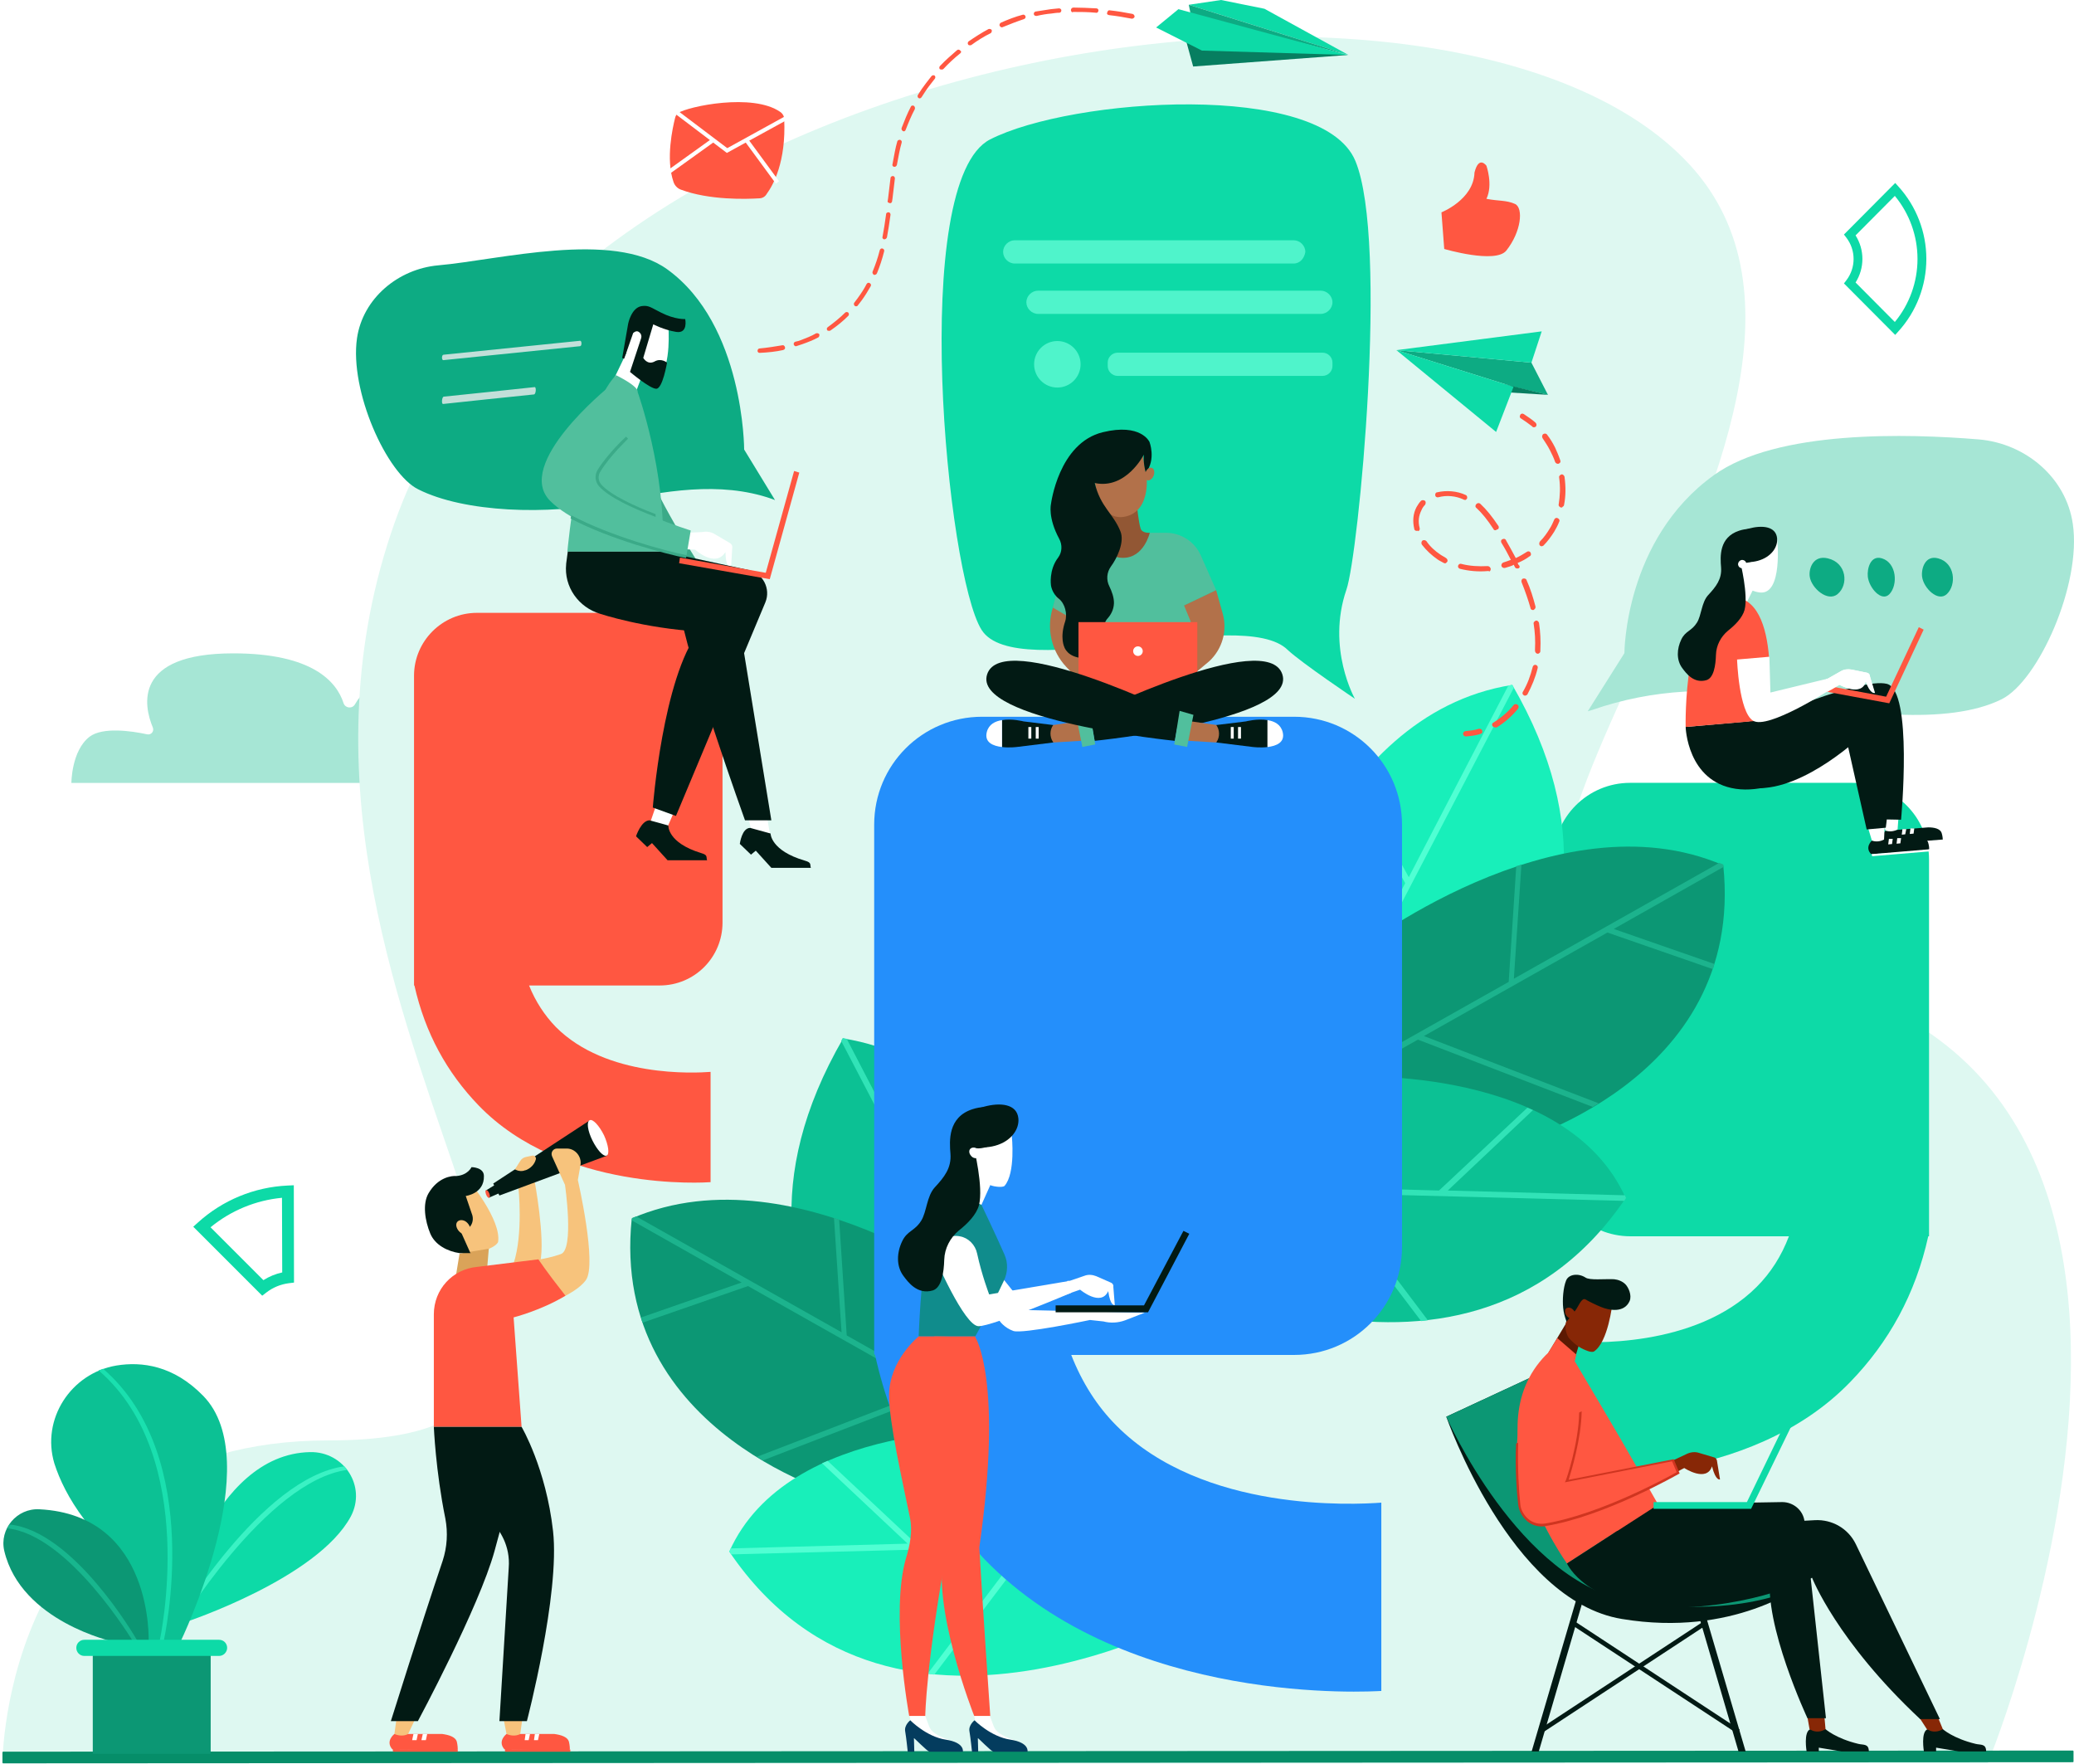
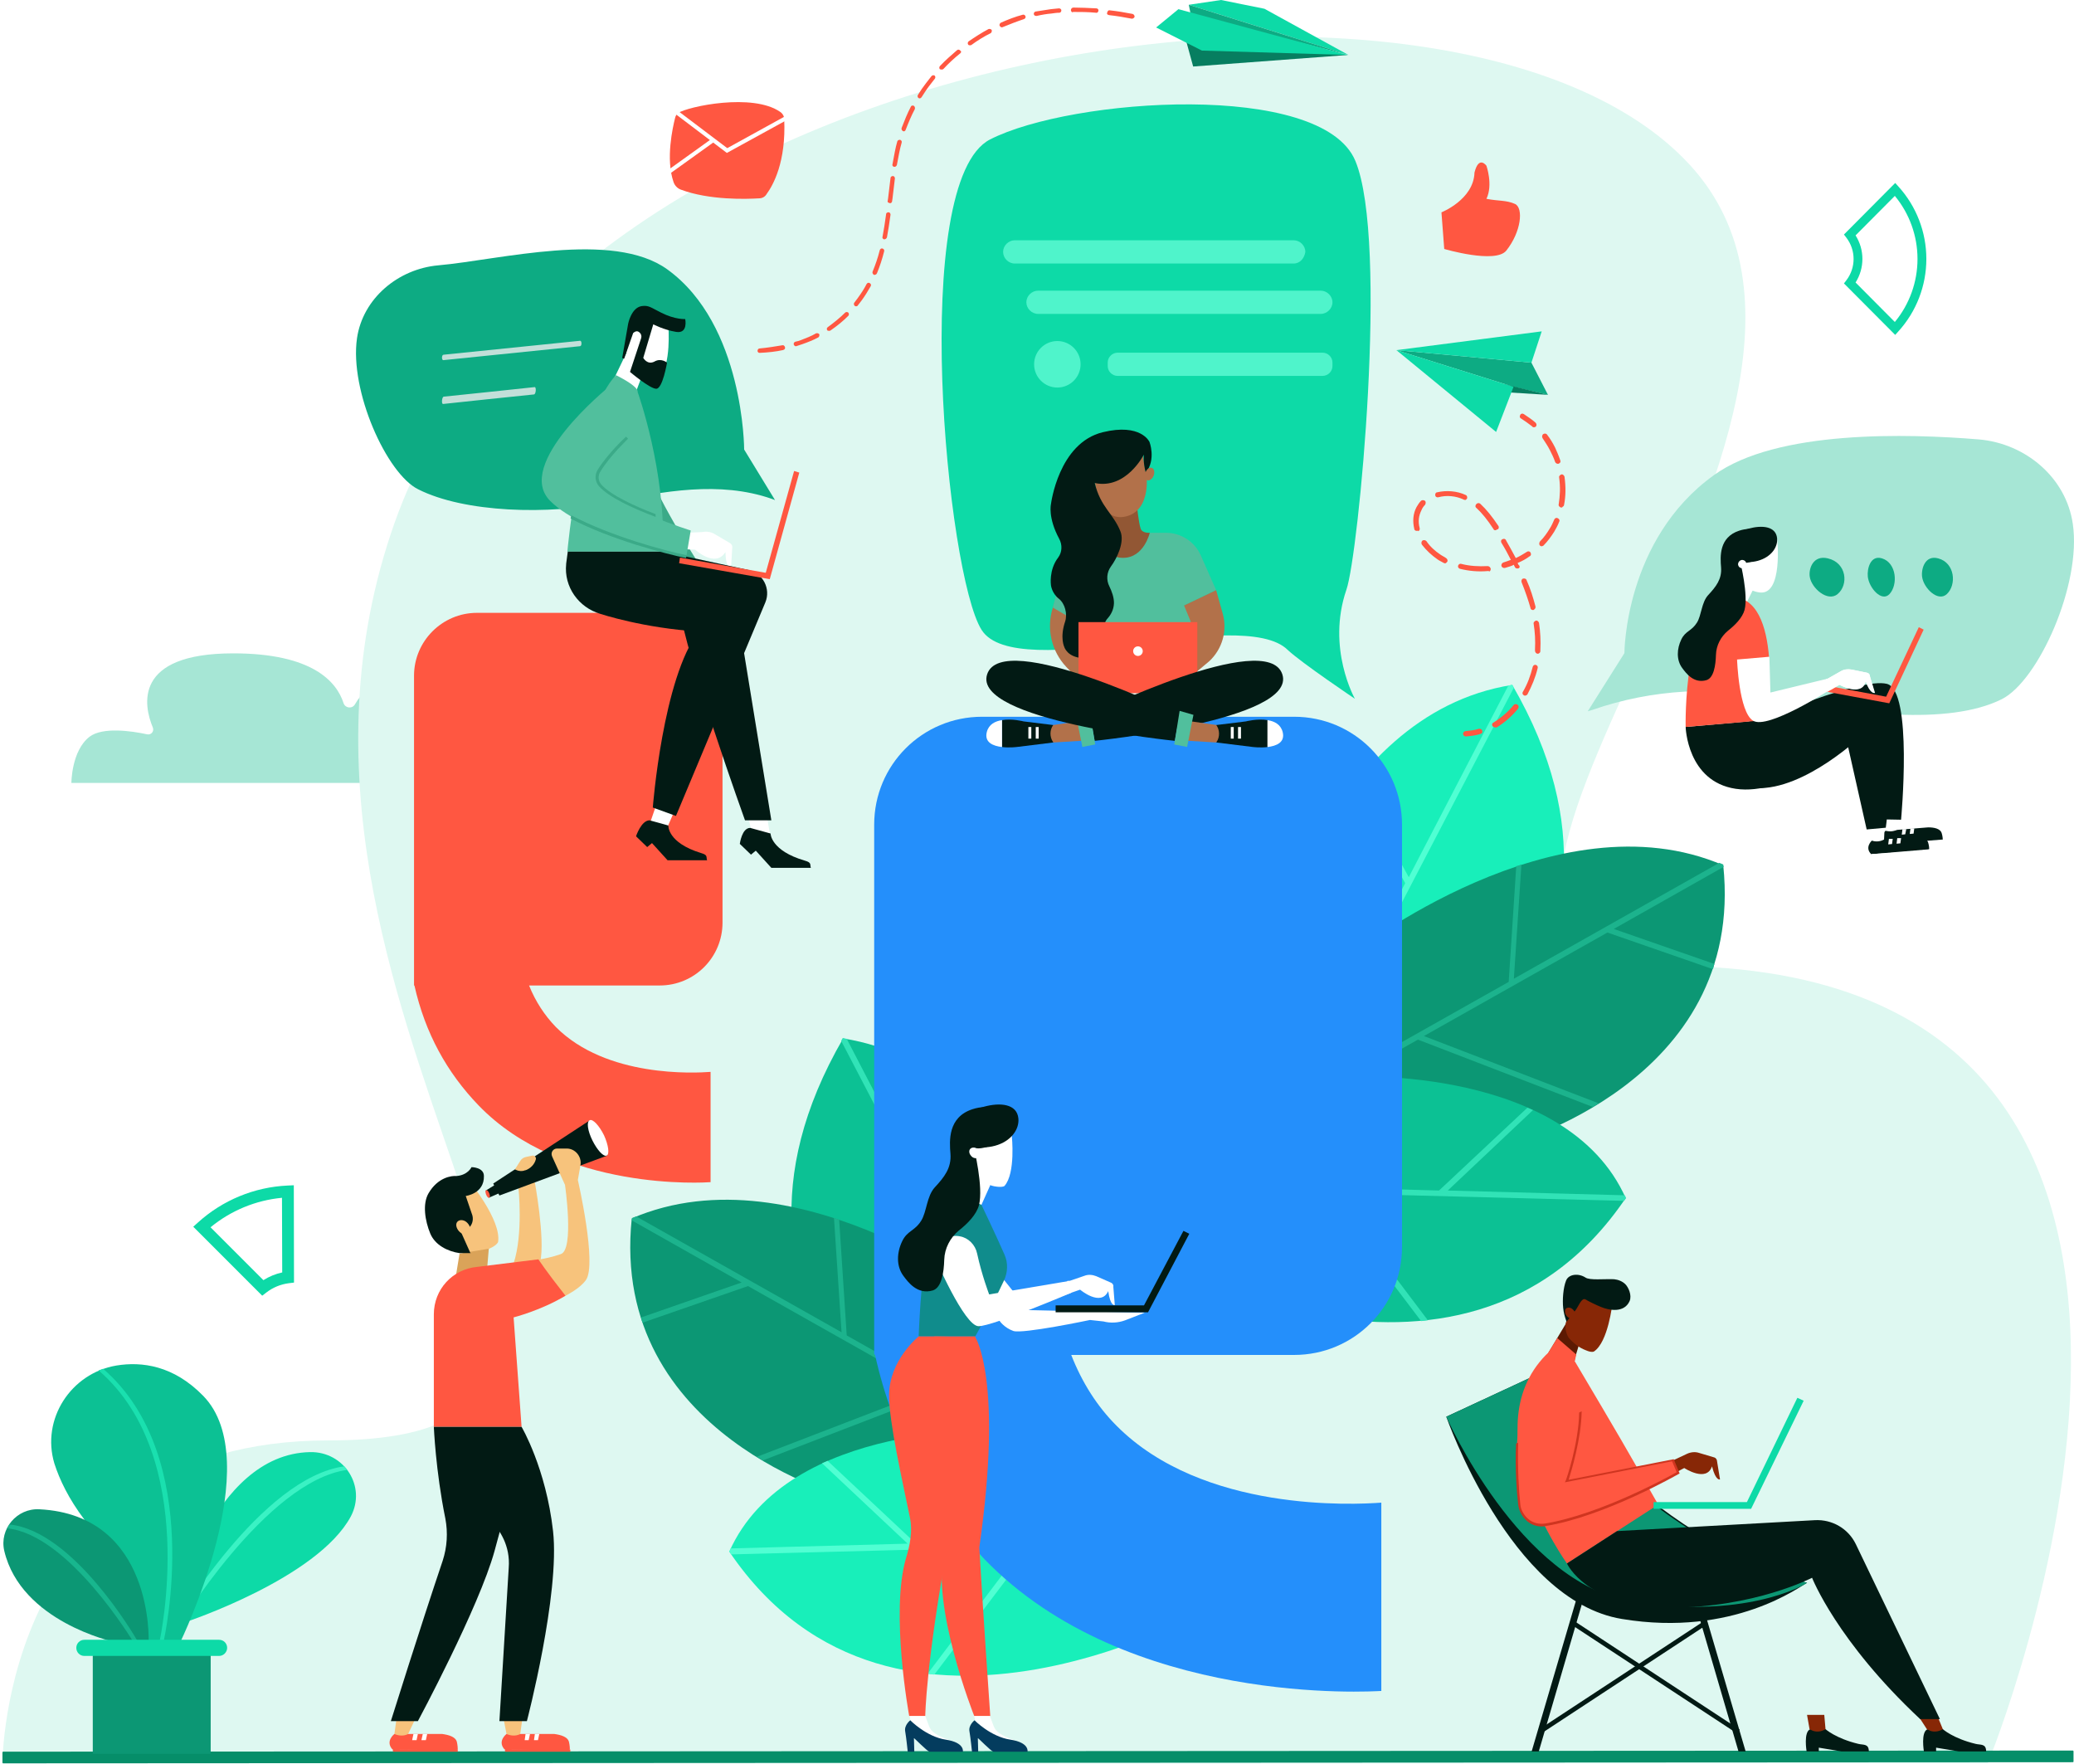
<svg xmlns="http://www.w3.org/2000/svg" width="581" height="494" viewBox="0 0 581 494" fill="none">
  <path d="M101.489 200.406C101.558 197.977 102.109 195.549 103.005 193.12C101.489 194.199 100.317 195.751 99.421 197.303C98.662 198.584 96.732 198.382 96.249 196.965C94.319 190.961 87.562 183 65.363 183C37.166 183 40.269 197.707 42.819 203.779C43.233 204.859 42.337 205.938 41.165 205.668C36.822 204.724 28.755 203.577 25.101 206.343C20 210.256 20 219.296 20 219.296H105.901C102.454 213.764 101.213 206.883 101.489 200.406Z" fill="#A6E6D5" />
  <path d="M556.85 493.896C556.85 493.896 648.72 270.56 467.645 270.56C371.973 270.56 538.449 117.124 473.422 46.228C408.395 -24.668 158.901 9.573 110.513 146.505C62.092 283.438 208.9 403.45 92.04 403.45C0.685 403.45 0.685 493.896 0.685 493.896H556.85Z" fill="#DEF8F1" />
  <path d="M580.7 493.579L0.848 493.895C0.767 493.895 0.685 493.79 0.685 493.685V490.841C0.685 490.735 0.767 490.63 0.848 490.63L580.7 490.314C580.781 490.314 580.863 490.419 580.863 490.525V493.369C580.863 493.474 580.808 493.579 580.7 493.579Z" fill="#068E69" />
  <path d="M488.52 140.998C488.452 138.602 487.908 136.205 487.024 133.809C488.52 134.874 489.677 136.405 490.561 137.936C491.309 139.201 493.214 139.001 493.69 137.603C495.595 131.678 502.261 123.823 524.165 123.823C551.987 123.823 548.926 138.335 546.409 144.326C546.001 145.391 546.885 146.457 548.042 146.19C552.327 145.258 560.286 144.127 563.891 146.856C568.925 150.717 568.925 159.637 568.925 159.637H484.167C487.568 154.178 488.792 147.388 488.52 140.998Z" fill="#A6E6D5" />
  <path d="M52.05 454.315C52.05 454.315 88.965 442.1 98.284 424.728C102.717 416.314 96.384 406.542 86.884 406.723C59.017 407.266 48.792 451.51 48.792 451.51L52.05 454.315Z" fill="#0DDAA7" />
  <path d="M49.245 456.757L48.25 456.214C49.245 454.495 73.132 413.871 96.475 410.704L97.289 411.699C74.489 414.776 49.517 456.305 49.245 456.757Z" fill="#3AF2C4" />
  <path d="M23.64 425.633C19.207 419.752 16.674 414.414 15.226 409.89C11.516 397.494 19.84 384.647 32.598 382.475C39.745 381.299 48.612 382.475 56.846 390.889C75.122 409.347 50.512 459.924 50.512 459.924H41.645C41.645 459.834 41.374 449.248 23.64 425.633Z" fill="#0CC194" />
  <path d="M31.783 459.834C31.783 459.834 5.907 454.224 1.202 434.41C-0.246 428.257 4.73 422.376 11.064 422.738C43.093 424.367 41.645 459.834 41.645 459.834H31.783Z" fill="#0C9774" />
  <path d="M45.807 459.924L44.721 459.653C44.812 459.11 55.94 408.261 27.621 383.832L28.887 383.38C57.66 408.261 45.897 459.381 45.807 459.924Z" fill="#1AE0AF" />
  <path d="M37.483 460.105C37.302 459.834 19.297 429.795 2.016 428.076L2.649 426.99C20.564 428.8 37.755 458.296 38.478 459.562L37.483 460.105Z" fill="#18B68E" />
  <path d="M59.017 459.833H25.992V491.229H59.017V459.833Z" fill="#0C9774" />
  <path d="M61.37 463.815H23.641C22.374 463.815 21.379 462.819 21.379 461.553C21.379 460.286 22.374 459.291 23.641 459.291H61.37C62.637 459.291 63.632 460.286 63.632 461.553C63.632 462.729 62.637 463.815 61.37 463.815Z" fill="#0DDAA7" />
-   <path d="M435.127 324.756V240.788C435.127 228.968 444.717 219.267 456.649 219.267H518.872C530.692 219.267 540.393 228.857 540.393 240.788V346.277H540.17C536.602 362.447 529.131 375.939 518.314 387.09C489.768 416.641 441.037 413.407 439.365 413.296V375.716C444.717 376.162 474.825 377.724 492.109 360.439C496.012 356.536 499.023 351.853 501.142 346.277H456.76C444.829 346.277 435.127 336.688 435.127 324.756Z" fill="#0DDAA7" />
  <path d="M444.785 199.224L446.038 198.848C462.945 192.962 480.979 192.085 498.512 195.717C518.55 199.85 545.726 203.357 560.755 195.842C571.024 190.708 583.172 163.656 580.668 146.749C578.789 133.725 567.393 124.207 554.368 123.08C534.58 121.451 497.761 120.324 480.102 133.099C455.055 151.133 455.055 182.943 455.055 182.943L444.785 199.224Z" fill="#A6E6D5" />
  <path d="M542.974 156.399C547.674 157.662 548.152 163.795 545.386 166.391C542.891 168.734 538.836 164.691 538.441 161.521C538.17 159.293 539.272 155.388 542.974 156.399Z" fill="#0DAB83" />
  <path d="M527.206 156.392C531.318 157.656 531.737 163.793 529.317 166.39C527.133 168.735 523.585 164.69 523.239 161.518C523.003 159.311 523.967 155.403 527.206 156.392Z" fill="#0DAB83" />
  <path d="M512.069 156.399C517.354 157.662 517.892 163.795 514.782 166.391C511.976 168.734 507.416 164.691 506.972 161.521C506.645 159.293 507.908 155.388 512.069 156.399Z" fill="#0DAB83" />
  <path d="M528.177 232.712L540.149 231.739C541.706 231.739 543.555 232.031 543.945 233.393C543.945 233.393 544.237 234.269 544.237 235.243C543.847 235.729 527.982 236.508 527.982 236.508L527.885 236.411C526.035 234.561 528.177 232.712 528.177 232.712Z" fill="#021A14" />
  <path d="M544.236 235.145L527.982 236.411L528.176 237.092L544.334 235.729L544.236 235.145Z" fill="white" />
  <path d="M532.945 232.225H534.016L533.724 233.685L532.751 233.783L532.945 232.225Z" fill="white" />
  <path d="M535.185 232.031H536.256L536.061 233.491L534.99 233.588L535.185 232.031Z" fill="white" />
  <path d="M527.009 228.721L528.177 232.614C529.15 233.004 530.415 232.906 531.389 232.42L531.583 232.322L531.875 228.332L527.009 228.721Z" fill="white" />
  <path d="M524.38 235.437L536.352 234.366C537.91 234.366 539.759 234.658 540.148 236.021C540.148 236.021 540.44 236.897 540.44 237.87C540.051 238.357 524.186 239.233 524.186 239.233L524.088 239.136C522.336 237.286 524.38 235.437 524.38 235.437Z" fill="#021A14" />
  <path d="M540.538 237.87L524.283 239.233L524.478 239.817L540.635 238.454L540.538 237.87Z" fill="white" />
  <path d="M529.15 234.95H530.22L530.026 236.41L528.955 236.508L529.15 234.95Z" fill="white" />
  <path d="M531.486 234.755H532.556L532.362 236.215L531.291 236.313L531.486 234.755Z" fill="white" />
  <path d="M523.212 231.544L524.38 235.437C525.353 235.826 526.619 235.729 527.592 235.242L527.787 235.145L527.981 231.154L523.212 231.544Z" fill="white" />
  <path d="M476.2 204.972C476.2 204.972 478.147 220.156 491.871 220.74C505.692 221.421 521.946 205.653 521.946 205.653L527.3 229.499L532.556 229.597C532.556 229.597 535.962 193.292 528.565 191.54C521.168 189.69 493.623 201.662 493.623 201.662L476.2 204.972Z" fill="#021A14" />
  <path d="M487.005 162.438L484.377 167.791L488.951 169.445L491.093 165.163L487.005 162.438Z" fill="white" />
  <path d="M488.27 152.801L486.42 160.101C487.102 160.296 487.296 161.172 487.004 161.853C487.004 162.048 487.004 162.243 487.004 162.437C487.978 163.703 489.924 165.552 492.942 165.941C499.543 166.793 497.856 150.925 497.856 150.925L488.27 152.801Z" fill="white" />
  <path d="M472.209 203.609C472.209 203.609 472.599 218.89 486.225 220.934C499.852 222.978 517.664 208.962 517.664 208.962L522.92 232.322L528.273 231.836C528.273 231.836 532.945 198.061 525.742 195.53C518.54 192.902 489.924 202.052 489.924 202.052L472.209 203.609Z" fill="#021A14" />
  <path d="M472.21 203.61L494.986 201.663C494.986 201.663 493.818 196.602 493.818 191.443C493.818 187.55 495.57 184.143 495.57 184.143C494.888 175.48 492.26 166.818 484.571 167.207C471.431 169.543 472.21 203.61 472.21 203.61Z" fill="#FF5741" />
  <path d="M537.519 175.675L528.37 195.141L508.514 191.443L508.222 193.097L529.246 196.99L538.882 176.356L537.519 175.675Z" fill="#FF5741" />
  <path d="M486.615 184.726L495.666 183.948L495.958 193.973L512.018 190.08L515.62 188.036C516.593 187.452 517.664 187.354 518.734 187.549L523.017 188.425C523.504 188.522 523.796 188.912 523.796 189.301L525.061 193.973C525.061 193.973 523.99 194.654 522.53 190.664C521.46 195.238 515.133 191.734 515.133 191.734L512.797 193.097C512.797 193.097 495.18 204.485 491.092 201.857C487.101 199.424 486.615 184.726 486.615 184.726Z" fill="white" />
  <path d="M523.797 189.301C523.797 188.815 523.407 188.523 523.018 188.425L518.735 187.549C517.665 187.355 516.594 187.452 515.621 188.036L512.019 190.08L511.533 190.177L511.825 193.876C512.506 193.389 512.993 193.195 512.993 193.195L515.329 191.832C515.329 191.832 521.655 195.336 522.726 190.761C524.186 194.752 525.257 194.071 525.257 194.071L523.797 189.301Z" fill="white" />
  <path d="M487.532 157.501C487.532 157.501 489.557 158.767 495.8 154.717C496.728 154.97 495.209 146.028 487.195 148.643C481.542 150.499 481.88 155.898 482.133 158.936C482.386 162.226 480.699 164.335 478.505 166.697C476.649 168.722 476.649 172.349 475.384 174.374C473.865 176.82 472.178 176.652 470.997 179.098C469.732 181.713 469.563 184.835 471.25 187.113C472.262 188.462 474.456 191.584 478.084 190.487C480.108 189.812 480.614 186.353 480.699 183.401C480.783 180.785 482.049 178.339 484.073 176.652C486.014 175.133 488.123 173.024 488.713 170.831C489.81 166.613 487.532 157.501 487.532 157.501Z" fill="#021A14" />
  <path d="M484.496 154.38C485.171 156.911 488.714 158.092 492.426 157.08C496.138 156.067 498.078 153.283 497.825 150.753C497.488 147.378 493.607 147.041 489.895 148.053C486.183 149.065 483.821 151.934 484.496 154.38Z" fill="#021A14" />
  <path d="M486.889 158.096C486.986 158.777 487.473 159.167 488.154 159.167C488.836 159.069 489.225 158.583 489.225 157.901C489.128 157.22 488.641 156.831 487.96 156.831C487.376 156.928 486.889 157.415 486.889 158.096Z" fill="white" />
  <path d="M305.106 369.917C305.106 369.917 288.714 299.108 236.192 290.856C190.25 370.14 268.308 415.079 268.308 415.079L305.106 369.917Z" fill="#0CC194" />
  <path d="M236.081 290.746C235.97 290.969 235.747 291.303 235.635 291.526L275.221 367.465L223.369 354.976C223.48 355.533 223.592 356.091 223.815 356.76L276.337 369.472L287.711 391.328L288.826 389.99L266.078 346.278L280.909 319.181C280.574 318.735 280.239 318.289 279.793 317.843L265.074 344.605L237.196 290.969C236.75 290.857 236.416 290.857 236.081 290.746Z" fill="#31E3B7" />
  <path d="M280.685 365.904C280.685 365.904 223.815 321.077 176.98 341.26C170.624 402.257 237.642 419.652 237.642 419.652L300.423 410.843L280.685 365.904Z" fill="#0C9774" />
  <path d="M233.628 341.148L235.746 373.152L178.207 340.702C177.872 340.814 177.426 341.037 177.091 341.148C177.091 341.371 177.091 341.594 176.98 341.818L207.757 359.213L179.545 369.026C179.656 369.249 179.768 369.584 179.768 369.807L179.991 370.476L209.541 360.217L260.948 389.21L211.994 408.055C212.552 408.389 213.11 408.724 213.667 409.059L262.62 390.213L299.084 410.731L300.199 410.62L299.53 409.17L237.196 374.044L235.077 341.594C234.743 341.483 234.185 341.371 233.628 341.148Z" fill="#1CB38D" />
  <path d="M281.243 400.584C281.243 400.584 220.804 397.573 204.3 434.594C250.8 503.285 341.458 448.979 341.458 448.979L281.243 400.584Z" fill="#18EFBA" />
  <path d="M204.3 434.594C204.523 434.817 204.634 435.152 204.857 435.375L286.706 433.256L259.832 468.828C260.501 468.94 261.059 468.94 261.728 469.051L288.825 433.256L320.829 432.364L318.933 430.803L256.71 432.476L231.843 409.17C231.285 409.393 230.839 409.616 230.282 409.839L254.257 432.364L204.634 433.702C204.523 434.037 204.411 434.371 204.3 434.594Z" fill="#50FFD3" />
  <path d="M354.728 270.896C354.728 270.896 371.12 200.087 423.642 191.835C469.584 271.119 391.526 316.058 391.526 316.058L354.728 270.896Z" fill="#18EFBA" />
  <path d="M423.641 191.835C423.753 192.058 423.976 192.393 424.087 192.616L384.501 268.554L436.353 256.065C436.242 256.623 436.13 257.18 435.907 257.849L383.386 270.562L372.012 292.418L370.896 291.08L393.645 247.367L378.814 220.27C379.148 219.824 379.483 219.378 379.929 218.932L394.648 245.695L422.526 192.058C422.972 191.946 423.307 191.835 423.641 191.835Z" fill="#50FFD3" />
  <path d="M379.037 266.994C379.037 266.994 435.908 222.166 482.743 242.35C489.099 303.346 422.081 320.742 422.081 320.742L359.3 311.932L379.037 266.994Z" fill="#0C9774" />
  <path d="M426.207 242.127L424.088 274.13L481.628 241.681C481.962 241.792 482.408 242.015 482.743 242.127C482.743 242.35 482.743 242.573 482.854 242.796L452.077 260.191L480.289 270.004C480.178 270.227 480.066 270.562 480.066 270.785L479.843 271.454L450.293 261.195L398.887 290.188L447.84 309.033C447.282 309.368 446.725 309.702 446.167 310.037L397.214 291.191L360.75 311.709L359.635 311.598L360.304 310.148L422.638 275.022L424.757 242.573C425.092 242.573 425.649 242.35 426.207 242.127Z" fill="#1CB38D" />
  <path d="M378.48 301.562C378.48 301.562 438.919 298.551 455.422 335.573C408.922 404.263 318.264 349.958 318.264 349.958L378.48 301.562Z" fill="#0CC194" />
  <path d="M455.534 335.573C455.311 335.796 455.199 336.13 454.976 336.353L373.127 334.235L400.001 369.807C399.332 369.918 398.775 369.918 398.106 370.03L371.008 334.235L339.005 333.343L340.901 331.781L403.124 333.454L427.879 310.26C428.437 310.483 428.883 310.706 429.44 310.929L405.577 333.454L455.199 334.792C455.311 335.127 455.422 335.35 455.534 335.573Z" fill="#31E3B7" />
  <path d="M392.754 349.289V230.976C392.754 214.249 379.261 200.756 362.534 200.756H275.11C258.383 200.756 244.89 214.249 244.89 230.976V379.397H245.113C250.131 402.145 260.725 421.102 275.779 436.713C315.923 478.195 384.502 473.735 386.955 473.623V420.879C379.372 421.436 336.998 423.667 312.8 399.357C307.336 393.893 303.099 387.202 300.088 379.508H362.534C379.261 379.508 392.754 366.015 392.754 349.289Z" fill="#248FFB" />
  <path d="M202.404 258.407V189.27C202.404 179.569 194.487 171.652 184.785 171.652H133.602C123.9 171.652 115.983 179.569 115.983 189.27V276.026H116.094C119.105 289.407 125.238 300.447 134.048 309.591C157.465 333.9 197.609 331.224 199.059 331.112V300.224C194.598 300.558 169.843 301.896 155.681 287.623C152.558 284.389 149.994 280.486 148.21 276.026H184.785C194.598 276.026 202.404 268.108 202.404 258.407Z" fill="#FF5741" />
  <path d="M217.106 140.065L216.104 139.689C201.576 134.679 185.922 137.56 170.893 140.691C153.61 144.323 130.066 143.571 117.166 137.059C108.274 132.676 97.88 109.381 100.009 94.729C101.637 83.582 111.531 75.317 122.802 74.315C139.834 72.812 171.645 64.421 186.923 75.442C208.464 90.972 208.464 125.913 208.464 125.913L217.106 140.065Z" fill="#0DAB83" />
  <path d="M162.494 95.449C149.736 96.763 136.979 98.043 124.221 99.357C123.685 99.424 123.685 100.941 124.221 100.873C136.979 99.559 149.736 98.279 162.494 96.965C163.03 96.931 163.03 95.415 162.494 95.449Z" fill="#C2DFD9" />
  <path d="M149.762 108.425C141.273 109.33 132.784 110.236 124.317 111.097C123.776 111.144 123.603 113.242 124.147 113.149C132.636 112.244 141.126 111.338 149.593 110.477C150.133 110.43 150.303 108.378 149.762 108.425Z" fill="#C2DFD9" />
  <path d="M379.557 195.724C379.557 195.724 364.653 185.705 360.771 182.073C347.997 169.299 284.752 191.841 274.984 176.437C265.215 161.033 254.57 50.699 277.363 39.052C300.156 27.405 370.289 22.521 379.682 45.063C389.075 67.606 380.559 155.523 377.177 165.166C371.542 181.572 379.557 195.724 379.557 195.724Z" fill="#0DDAA7" />
  <path d="M362.415 73.813H284.26C282.507 73.813 281.004 72.31 281.004 70.556C281.004 68.803 282.507 67.3 284.26 67.3H362.415C364.169 67.3 365.672 68.803 365.672 70.556C365.421 72.31 364.169 73.813 362.415 73.813Z" fill="#4FF4CB" />
  <path d="M369.972 87.924H290.815C289.039 87.924 287.517 86.421 287.517 84.668C287.517 82.914 289.039 81.411 290.815 81.411H369.972C371.748 81.411 373.27 82.914 373.27 84.668C373.27 86.421 371.748 87.924 369.972 87.924Z" fill="#4FF4CB" />
  <path d="M296.2 108.548C299.797 108.548 302.713 105.632 302.713 102.035C302.713 98.438 299.797 95.522 296.2 95.522C292.603 95.522 289.688 98.438 289.688 102.035C289.688 105.632 292.603 108.548 296.2 108.548Z" fill="#4FF4CB" />
  <path d="M370.478 105.292H313.105C311.581 105.292 310.312 104.039 310.312 102.537V101.535C310.312 100.032 311.581 98.779 313.105 98.779H370.478C372.001 98.779 373.27 100.032 373.27 101.535V102.537C373.27 104.039 372.001 105.292 370.478 105.292Z" fill="#4FF4CB" />
  <path d="M322.093 149.228H326.619C330.85 149.228 334.687 151.72 336.392 155.59L340.688 165.297L331.735 169.593L334.621 171.528L336.195 186.253L303.368 185.696L302.121 149.031L321.93 149.457L322.093 149.228Z" fill="#51BF9D" />
  <path d="M318.519 141.783C318.519 141.783 318.946 146.211 319.536 148.08C320.028 149.424 322.094 149.228 322.094 149.228C322.094 149.228 320.487 156.246 314.617 156.246C308.746 156.246 307.828 150.244 307.828 150.244L311.993 149.588L310.058 143.193L318.519 141.783Z" fill="#925734" />
  <path d="M320.88 131.978L319.536 124.074L305.86 130.174L306.68 134.798C306.68 134.798 307.729 146.08 315.01 144.735C322.914 143.292 321.241 131.88 320.88 131.978Z" fill="#B2714A" />
  <path d="M340.689 165.297L342.525 171.856C343.87 176.644 342.427 181.76 338.787 185.171L330.391 192.222L327.702 184.351L332.326 179.694C333.835 178.153 334.294 175.89 333.474 173.89L331.703 169.594L340.689 165.297Z" fill="#B2714A" />
  <path d="M295.955 167.003L294.938 170.184C293.069 175.989 294.512 182.351 298.71 186.811L303.793 192.189L306.417 179.596L299.136 167.003H295.955Z" fill="#B2714A" />
  <path d="M294.939 170.184L299.497 172.84L300.252 165.264H296.185L294.939 170.184Z" fill="#51BF9D" />
  <path d="M306.679 135.29C315.469 137.159 320.421 127.354 320.421 127.354C320.421 127.354 320.158 129.387 320.978 132.437C323.93 128.6 321.995 123.746 321.995 123.746C321.995 123.746 319.601 118.466 308.942 121.057C296.513 124.074 294.414 141.193 294.414 141.193C294.414 141.193 293.496 144.932 296.71 150.9C297.628 152.573 297.562 154.672 296.415 156.18C293.758 159.657 294.414 163.953 294.414 163.953C294.414 163.953 294.677 166.183 296.579 167.659C298.35 169.036 299.071 171.955 298.382 174.086C296.841 178.645 298.153 181.236 298.153 181.236C298.153 181.236 298.973 184.154 303.531 184.351C310.189 184.614 310.025 179.334 309.434 176.349C309.205 175.201 309.5 174.054 310.287 173.201C311.107 172.283 311.992 170.873 312.058 168.97C312.091 167.363 311.468 165.658 310.779 164.248C309.861 162.444 310.025 160.313 311.205 158.673C312.911 156.377 315.108 151.786 313.862 148.801C311.828 143.751 308.286 142.046 306.679 135.29Z" fill="#021A14" />
  <path d="M335.408 174.251H302.121V194.157H335.408V174.251Z" fill="#FF5741" />
-   <path d="M335.408 193.337H302.121V195.01H335.408V193.337Z" fill="#FF5741" />
  <path d="M317.436 182.384C317.436 183.105 318.027 183.728 318.781 183.728C319.502 183.728 320.125 183.138 320.125 182.384C320.125 181.662 319.535 181.039 318.781 181.039C318.027 181.039 317.436 181.629 317.436 182.384Z" fill="white" />
  <path d="M359.217 188.844C363.514 201.733 306.647 207.505 306.647 207.505L305.303 200.224C305.27 200.224 354.921 175.956 359.217 188.844Z" fill="#021A14" />
  <path d="M303.203 207.472L295.037 207.964L293.496 206.258L294.283 203.176L301.99 202.061L303.203 207.472Z" fill="#B2714A" />
  <path d="M295.037 203.077L286.74 202.06C286.74 202.06 283.526 201.208 280.673 201.7V209.243C282.838 209.505 284.969 209.21 284.969 209.21L295.07 207.964L294.972 207.8C294.021 206.389 294.053 204.422 295.037 203.077Z" fill="#021A14" />
  <path d="M276.443 205.011C277 202.879 278.771 201.993 280.706 201.698V209.241C278.214 208.946 275.688 207.962 276.443 205.011Z" fill="white" />
  <path d="M290.971 203.635H290.151V206.882H290.971V203.635Z" fill="white" />
  <path d="M288.905 203.635H288.085V206.882H288.905V203.635Z" fill="white" />
  <path d="M305.27 199.109L306.811 208.521L303.204 209.21L301.4 200.224L305.27 199.109Z" fill="#51BF9D" />
  <path d="M320.88 132.338C320.519 133.289 320.716 134.273 321.372 134.503C321.995 134.732 322.815 134.175 323.176 133.224C323.536 132.273 323.34 131.289 322.684 131.059C322.061 130.797 321.241 131.354 320.88 132.338Z" fill="#B2714A" />
  <path d="M276.541 188.844C272.245 201.733 329.111 207.505 329.111 207.505L330.456 200.224C330.456 200.224 280.837 175.956 276.541 188.844Z" fill="#021A14" />
  <path d="M332.555 207.472L340.688 207.964L342.262 206.258L341.475 203.176L333.768 202.061L332.555 207.472Z" fill="#B2714A" />
  <path d="M355.118 201.7C352.232 201.208 349.018 202.06 349.018 202.06L340.721 203.077C341.705 204.422 341.77 206.389 340.819 207.8L340.721 207.964L350.822 209.21C350.822 209.21 352.986 209.505 355.151 209.243V201.7H355.118Z" fill="#021A14" />
  <path d="M359.316 205.012C358.759 202.881 356.988 201.995 355.053 201.7V209.243C357.545 208.948 360.07 207.964 359.316 205.012Z" fill="white" />
  <path d="M345.607 203.635H344.787V206.882H345.607V203.635Z" fill="white" />
  <path d="M347.64 203.635H346.821V206.882H347.64V203.635Z" fill="white" />
  <path d="M330.456 199.109L328.948 208.521L332.555 209.21L334.326 200.224L330.456 199.109Z" fill="#51BF9D" />
  <path d="M277.406 331.967L274.235 339.026L269.017 334.422L272.7 323.987L277.406 331.967Z" fill="white" />
  <path d="M279.247 332.376C280.066 332.479 280.986 332.479 281.396 332.172C284.567 328.591 283.442 318.156 283.442 318.156L279.759 314.985L274.132 317.645L272.7 323.374C272.291 325.317 272.802 328.591 274.132 330.023C275.564 331.251 277.303 332.172 279.247 332.376Z" fill="white" />
  <path d="M280.066 370.024C280.066 370.024 281.293 371.865 283.851 372.786C286.408 373.707 305.334 369.717 305.334 369.717L309.12 370.126C311.063 370.638 313.212 370.535 315.155 369.819L320.68 367.671L288.045 366.955L275.564 351.405L280.066 370.024Z" fill="white" />
  <path d="M269.017 334.422C269.017 334.422 261.447 344.141 259.707 350.484C257.968 356.826 257.354 374.32 257.354 374.32H273.211C273.211 374.32 277.815 366.034 281.293 358.566C282.316 356.315 282.419 353.757 281.396 351.404C278.838 345.573 274.951 337.491 274.951 337.491L269.017 334.422Z" fill="#108C8C" />
  <path d="M277.099 480.102L278.327 483.376C278.634 484.296 279.248 485.013 280.066 485.524C280.987 486.138 282.317 486.854 284.363 487.468C281.805 489.616 277.815 487.366 275.565 485.831C274.439 485.013 273.621 483.887 273.314 482.557L272.802 480.102H277.099Z" fill="white" />
  <path d="M273.007 481.841C273.007 481.841 271.268 483.171 271.575 484.91C271.882 486.649 272.291 490.639 272.291 490.639H274.03L273.928 486.854C273.928 486.649 277.713 490.639 278.327 490.639H287.841C287.841 490.639 288.455 488.082 283.033 487.263C277.508 486.445 273.007 481.841 273.007 481.841Z" fill="#043C5E" />
  <path d="M258.992 480.102L260.219 483.376C260.526 484.296 261.14 485.013 261.959 485.524C262.879 486.138 264.209 486.854 266.255 487.468C263.698 489.616 259.708 487.366 257.457 485.831C256.332 485.013 255.513 483.887 255.207 482.557L254.695 480.102H258.992Z" fill="white" />
  <path d="M255.002 481.841C255.002 481.841 253.263 483.171 253.57 484.91C253.877 486.649 254.286 490.639 254.286 490.639H256.127L256.025 486.854C256.025 486.649 259.81 490.639 260.424 490.639H269.734C269.734 490.639 270.347 488.082 264.925 487.263C259.503 486.445 255.002 481.841 255.002 481.841Z" fill="#043C5E" />
  <path d="M273.211 374.525C273.211 374.525 281.089 386.392 274.337 433.452C275.36 451.252 277.406 480.613 277.406 480.613H272.904C272.904 480.613 260.526 449.411 264.618 433.861C265.641 418.413 261.753 374.321 261.753 374.321L273.211 374.525Z" fill="#FF5741" />
  <path d="M257.355 374.321C257.355 374.321 249.068 380.97 249.068 390.791C249.068 398.566 252.751 414.526 254.899 425.063C255.718 428.848 254.899 432.838 253.774 436.521C249.375 451.764 254.695 480.613 254.695 480.613H259.196C259.196 480.613 259.401 465.779 265.539 432.429C272.495 394.167 273.212 374.321 273.212 374.321H257.355Z" fill="#FF5741" />
  <path d="M321.601 367.569H295.718V365.625H320.475L331.524 344.755L333.161 345.574L321.601 367.569Z" fill="#021A14" />
  <path d="M261.856 352.121C261.856 352.121 270.142 371.456 274.132 371.456C278.122 371.456 300.219 362.044 300.219 362.044L299.605 358.771L277.099 362.556C277.099 362.556 275.053 357.236 273.723 351.098C273.211 348.643 271.268 346.699 268.915 346.29C263.493 345.164 261.856 352.121 261.856 352.121Z" fill="white" />
  <path d="M272.802 321.43C272.802 321.43 275.257 322.965 282.828 318.054C283.953 318.361 282.112 307.517 272.393 310.688C265.538 312.939 265.948 319.486 266.255 323.169C266.561 327.159 264.515 329.717 261.856 332.581C259.605 335.037 259.605 339.436 258.07 341.891C256.229 344.858 254.183 344.653 252.751 347.62C251.216 350.791 251.011 354.576 253.057 357.339C254.285 358.975 256.945 362.761 261.344 361.431C263.799 360.612 264.413 356.418 264.515 352.837C264.618 349.666 266.152 346.699 268.608 344.653C270.961 342.812 273.518 340.254 274.234 337.594C275.564 332.479 272.802 321.43 272.802 321.43Z" fill="#021A14" />
  <path d="M271.984 321.635C272.597 321.225 273.518 321.43 274.03 322.146C274.541 322.862 274.541 323.783 274.03 324.192C273.416 324.601 272.495 324.397 271.984 323.681C271.37 322.965 271.37 322.044 271.984 321.635Z" fill="white" />
  <path d="M311.882 360.407C311.984 359.896 311.678 359.487 311.268 359.282L307.074 357.441C306.051 357.031 304.823 356.929 303.8 357.338L299.606 358.771H298.992L298.583 362.658C299.401 362.351 299.913 362.147 299.913 362.147L302.573 361.226C302.573 361.226 308.404 366.136 310.45 361.635C311.064 366.034 312.291 365.523 312.291 365.523L311.882 360.407Z" fill="white" />
  <path d="M269.12 317.645C269.938 320.714 274.235 322.146 278.736 320.918C283.237 319.691 285.59 316.315 285.283 313.246C284.874 309.154 280.168 308.744 275.667 309.972C271.166 311.2 268.301 314.678 269.12 317.645Z" fill="#021A14" />
  <path d="M429.005 101.578L433.639 110.595L423.996 108.341L391.184 98.071L429.005 101.578Z" fill="#0DAB83" />
  <path d="M433.639 110.595L417.358 109.593L421.366 107.59L433.639 110.595Z" fill="#077E60" />
  <path d="M429.006 101.578L431.887 92.811L391.185 98.072L429.006 101.578Z" fill="#0DDAA7" />
  <path d="M391.184 98.071L423.996 108.341L419.112 120.99L391.184 98.071Z" fill="#0DDAA7" />
  <path d="M430.008 119.613C430.133 119.613 430.133 119.488 430.258 119.488C430.509 119.112 430.509 118.736 430.133 118.36C429.131 117.484 428.004 116.732 426.877 115.981C426.501 115.73 426 115.856 425.875 116.231C425.624 116.607 425.75 117.108 426.125 117.233C427.127 117.859 428.129 118.611 429.131 119.362C429.382 119.738 429.757 119.738 430.008 119.613Z" fill="#FF5741" />
  <path d="M418.11 203.396C417.859 203.02 417.985 202.52 418.36 202.394C420.364 201.142 422.368 199.514 423.996 197.51C424.247 197.134 424.748 197.134 425.123 197.385C425.499 197.635 425.499 198.136 425.249 198.512C423.495 200.641 421.491 202.394 419.237 203.772C418.736 203.772 418.36 203.647 418.11 203.396ZM426.877 194.755C426.501 194.504 426.376 194.129 426.626 193.753C427.879 191.624 428.755 189.244 429.381 186.74C429.507 186.364 429.882 186.113 430.258 186.239C430.634 186.364 430.884 186.74 430.759 187.115C430.133 189.745 429.131 192.125 427.879 194.504C427.753 194.63 427.628 194.755 427.503 194.755C427.378 194.88 427.127 194.88 426.877 194.755ZM430.759 183.108C430.383 183.108 430.008 182.732 430.008 182.231V181.855C430.133 179.476 430.008 177.096 429.632 174.717C429.507 174.341 429.882 173.965 430.258 173.84C430.634 173.715 431.009 174.091 431.135 174.466C431.51 176.971 431.636 179.601 431.51 181.981V182.356C431.51 182.607 431.385 182.857 431.135 182.983C431.009 183.108 430.884 183.108 430.759 183.108ZM429.632 170.834C429.256 170.96 428.755 170.709 428.755 170.334C428.129 168.079 427.252 165.575 426.25 163.07C426.125 162.694 426.25 162.193 426.626 162.068C427.002 161.943 427.503 162.068 427.628 162.444C428.755 164.948 429.507 167.453 430.133 169.833C430.258 170.208 430.008 170.584 429.757 170.709C429.757 170.834 429.757 170.834 429.632 170.834ZM425.374 159.187C424.998 159.313 424.497 159.187 424.372 158.812C424.247 158.561 424.121 158.436 424.121 158.186C423.37 158.561 422.493 158.812 421.617 159.062C421.241 159.187 420.74 158.937 420.615 158.561C420.489 158.186 420.74 157.685 421.116 157.559C421.867 157.309 422.619 157.058 423.245 156.808C422.493 155.305 421.617 153.677 420.615 152.049C420.364 151.673 420.489 151.172 420.865 151.047C421.241 150.797 421.742 150.922 421.867 151.297C422.869 153.051 423.746 154.679 424.622 156.307C425.749 155.806 426.751 155.18 427.753 154.554C428.129 154.303 428.63 154.428 428.755 154.804C429.006 155.18 428.88 155.681 428.505 155.806C427.503 156.557 426.376 157.184 425.123 157.685C425.249 157.81 425.249 158.06 425.374 158.186C425.875 158.561 425.749 159.062 425.374 159.187ZM431.385 152.8C431.135 152.55 431.135 152.049 431.385 151.673C432.512 150.546 433.389 149.294 434.14 148.041C434.641 147.29 435.017 146.413 435.393 145.537C435.518 145.161 436.019 144.91 436.395 145.161C436.77 145.286 437.021 145.787 436.77 146.163C436.395 147.165 435.894 148.041 435.393 148.918C434.516 150.296 433.514 151.673 432.387 152.8C432.387 152.8 432.262 152.926 432.137 152.926C432.011 153.051 431.636 153.051 431.385 152.8ZM416.858 159.939C414.102 160.189 411.472 159.939 408.968 159.313C408.592 159.187 408.341 158.812 408.467 158.436C408.592 158.06 408.968 157.81 409.343 157.935C411.723 158.561 414.228 158.686 416.732 158.561C417.108 158.561 417.484 158.812 417.609 159.313C417.609 159.688 417.484 159.939 417.233 160.064C417.108 159.939 416.983 159.939 416.858 159.939ZM437.271 142.155C436.896 142.03 436.52 141.654 436.645 141.278C437.021 138.899 437.146 136.394 436.77 133.764C436.645 133.389 437.021 133.013 437.397 132.888C437.772 132.762 438.148 133.138 438.273 133.514C438.649 136.269 438.649 138.899 438.148 141.404C438.148 141.654 437.897 141.905 437.772 141.905C437.647 142.155 437.522 142.155 437.271 142.155ZM404.459 157.685C403.833 157.309 403.207 157.058 402.706 156.683C401.078 155.556 399.575 154.178 398.322 152.55C398.072 152.174 398.197 151.673 398.448 151.423C398.823 151.172 399.324 151.297 399.575 151.548C400.577 153.051 401.954 154.303 403.457 155.305C403.958 155.681 404.584 155.931 405.085 156.307C405.461 156.557 405.586 156.933 405.461 157.309C405.336 157.434 405.211 157.559 405.085 157.685C404.96 157.81 404.71 157.81 404.459 157.685ZM418.36 148.167C416.732 145.662 415.229 143.783 413.601 142.28C413.226 142.03 413.226 141.529 413.601 141.153C413.852 140.903 414.353 140.778 414.729 141.153C416.357 142.656 417.985 144.66 419.738 147.29C419.989 147.666 419.863 148.167 419.488 148.292C419.488 148.292 419.488 148.292 419.362 148.292C418.987 148.667 418.486 148.542 418.36 148.167ZM436.645 129.882C436.269 130.007 435.768 129.757 435.643 129.381C435.267 128.254 434.767 127.252 434.266 126.25C433.639 124.998 432.888 123.87 432.137 122.743C431.886 122.368 432.011 121.867 432.262 121.616C432.638 121.366 433.138 121.366 433.389 121.741C434.266 122.869 435.017 124.121 435.643 125.373C436.144 126.5 436.645 127.628 437.021 128.755C437.271 129.256 437.146 129.631 436.645 129.882C436.77 129.882 436.77 129.882 436.645 129.882ZM397.07 148.667C396.694 148.793 396.193 148.542 396.193 148.167C395.692 146.037 395.818 143.908 396.82 142.03C397.195 141.404 397.571 140.778 398.072 140.277C398.322 140.026 398.823 140.026 399.199 140.277C399.45 140.527 399.45 141.028 399.199 141.404C398.823 141.779 398.448 142.28 398.197 142.907C397.446 144.409 397.195 146.038 397.696 147.916C397.822 148.292 397.571 148.667 397.321 148.793C397.195 148.542 397.195 148.667 397.07 148.667ZM409.97 139.901C407.841 138.899 405.211 138.648 402.956 139.275C402.581 139.4 402.08 139.149 402.08 138.774C401.954 138.398 402.205 137.897 402.581 137.897C405.211 137.271 408.216 137.521 410.596 138.648C410.971 138.774 411.097 139.275 410.971 139.65C410.846 139.776 410.721 139.901 410.596 140.026C410.345 140.026 410.095 140.026 409.97 139.901Z" fill="#FF5741" />
  <path d="M414.854 205.525C415.23 205.4 415.355 205.024 415.23 204.649C415.104 204.273 414.729 204.023 414.228 204.148C413.101 204.524 411.848 204.649 410.596 204.774C410.22 204.774 409.844 205.15 409.844 205.525C409.844 205.901 410.22 206.277 410.596 206.277C411.974 206.152 413.226 206.026 414.478 205.651C414.729 205.525 414.729 205.525 414.854 205.525Z" fill="#FF5741" />
  <path d="M214.964 229.431L215.747 233.904C214.405 234.911 212.504 234.91 211.051 234.016L210.827 233.904L209.709 229.431H214.964Z" fill="white" />
  <path d="M178.957 125.435C182.983 138.63 196.402 158.87 196.402 158.87L185.778 154.509L178.286 137.288C178.286 137.288 175.043 112.24 178.957 125.435Z" fill="#3BAA88" />
  <path d="M207.695 178.328L216.082 229.767H208.702C208.702 229.767 192.04 183.472 190.251 169.829C190.251 162.114 207.136 169.829 207.136 169.829L207.695 178.328Z" fill="#021A14" />
  <path d="M180.075 104.636L177.391 111.792L171.353 107.431L175.379 99.044L180.075 104.636Z" fill="white" />
  <path d="M182.311 105.866C183.206 106.089 184.1 106.089 184.659 105.754C188.126 102.399 187.231 91.329 187.231 91.329L183.317 88.645L177.167 90.881L175.602 97.926C175.154 99.827 175.602 101.728 177.055 103.294C178.509 104.524 180.298 105.53 182.311 105.866Z" fill="white" />
  <path d="M183.006 90.845C183.006 90.845 185.964 92.397 189.401 92.96C192.838 93.524 191.951 89.36 191.951 89.36C191.951 89.36 189.159 89.584 185.155 87.543C182.425 86.21 181.78 85.423 179.712 85.742C176.835 86.224 175.969 90.668 175.969 90.668L174.296 100.291L174.84 100.471C174.84 100.471 176.771 95.09 177.369 93.281C178.213 92.556 178.757 92.737 179.216 93.175C179.675 93.613 179.776 94.22 179.605 94.737L176.485 104.168C176.485 104.168 182.026 108.868 183.83 108.891C185.634 108.914 186.853 101.578 186.853 101.578C186.853 101.578 185.204 100.172 183.331 101.273C181.321 102.328 180.201 100.237 180.201 100.237L183.006 90.845Z" fill="#021A14" />
  <path d="M215.858 233.456C215.858 233.456 215.858 238.265 225.475 241.06C227.488 241.619 226.817 242.178 227.152 243.073C224.021 243.073 216.082 243.073 216.082 243.073L211.721 238.265L210.379 239.383L207.248 236.364C207.248 236.364 207.807 231.891 210.155 231.891C212.28 232.45 215.858 233.456 215.858 233.456Z" fill="#021A14" />
  <path d="M188.574 227.977L186.785 232.115C185.107 232.562 183.43 232.003 182.312 230.773L182.088 230.549L183.542 226.3L188.574 227.977Z" fill="white" />
  <path d="M178.621 109.78C178.621 109.78 179.404 108.55 172.583 105.083C162.407 115.259 158.94 154.509 158.94 154.509C158.94 154.509 182.871 154.509 185.666 154.509C186.673 132.145 178.621 109.78 178.621 109.78Z" fill="#51BF9D" />
  <path d="M205.123 153.502C205.235 152.943 205.012 152.496 204.564 152.161L200.203 149.589C199.085 148.918 197.855 148.806 196.625 149.029L191.928 149.253L191.257 150.036L190.251 154.173C191.146 153.95 191.705 153.838 191.705 153.838L194.724 153.95C194.724 153.95 200.427 159.205 203.223 154.621C203.334 159.541 204.788 159.094 204.788 159.094L205.123 153.502Z" fill="white" />
  <path d="M159.053 154.509L158.606 157.864V157.976C157.935 164.35 162.072 170.165 168.223 171.954C168.223 171.954 180.411 175.979 195.731 176.874C185.667 189.845 182.872 226.188 182.872 226.188L189.357 228.536L214.406 168.711C215.971 164.909 213.735 160.548 209.709 159.653L185.779 154.509H159.053Z" fill="#021A14" />
  <path d="M175.714 122.639C175.714 122.639 170.682 127.224 167.775 131.921C166.992 133.263 167.104 134.94 168.11 136.058C173.701 142.432 193.494 148.582 193.494 148.582L192.264 155.851C192.264 155.851 164.084 150.26 154.132 140.307C143.844 130.02 170.347 108.55 170.347 108.55" fill="#51BF9D" />
  <path d="M168.222 132.033C167.439 133.151 167.551 134.717 168.446 135.723C171.018 138.63 177.727 141.761 183.654 143.998C183.654 144.333 183.654 144.333 183.654 144.781C177.392 142.432 170.57 139.301 167.775 136.17C166.657 134.828 166.545 133.039 167.439 131.586C170.347 126.889 175.379 122.304 175.379 122.304L175.938 122.863C175.938 122.975 171.018 127.448 168.222 132.033Z" fill="#3BAA88" />
  <path d="M160.059 144.333C170.905 150.148 186.673 154.397 192.376 155.516C192.264 155.851 192.264 156.075 192.152 156.298C186.673 155.18 171.017 151.154 159.835 145.228C159.947 144.892 159.947 144.557 160.059 144.333Z" fill="#3BAA88" />
  <path d="M215.635 162.225L223.91 132.368L222.456 131.921L214.517 160.436L190.475 156.186L190.251 157.752L215.635 162.225Z" fill="#FF5741" />
  <path d="M187.232 231.22C187.232 231.22 186.896 236.028 196.401 238.936C198.414 239.495 197.743 240.054 198.079 240.948C194.948 240.948 187.008 240.948 187.008 240.948L182.647 236.14L181.305 237.258L178.174 234.239C178.174 234.239 179.628 229.766 181.976 229.766C184.101 230.325 187.232 231.22 187.232 231.22Z" fill="#021A14" />
  <path d="M377.75 15.394L354.214 2.454L342.055 0L333.019 1.339L377.75 15.394Z" fill="#0DDAA7" />
  <path d="M377.75 15.394L333.577 4.128L333.019 1.339" fill="#0DAB83" />
  <path d="M332.238 11.713H332.35L334.246 18.629L377.638 15.394L332.238 11.713Z" fill="#077E60" />
  <path d="M323.872 7.697L330.119 2.566L377.527 15.394L336.7 14.167L323.872 7.697Z" fill="#0DDAA7" />
  <path d="M224.37 95.262C225.82 94.705 227.27 94.147 228.609 93.366C228.943 93.254 229.278 93.366 229.501 93.589C229.612 93.924 229.501 94.258 229.278 94.481C227.828 95.262 226.378 95.82 224.816 96.378C224.258 96.601 223.7 96.713 223.143 96.936C222.92 97.047 222.696 96.936 222.585 96.824C222.473 96.713 222.362 96.601 222.362 96.489C222.25 96.155 222.473 95.82 222.808 95.709C223.366 95.597 223.812 95.486 224.37 95.262Z" fill="#FF5741" />
  <path d="M310.931 2.9C312.939 3.123 315.058 3.458 317.289 3.904C317.624 4.015 317.847 4.35 317.847 4.685C317.736 5.019 317.401 5.242 317.066 5.242C314.835 4.796 312.716 4.462 310.708 4.239C310.596 4.239 310.485 4.127 310.373 4.127C310.15 4.015 310.039 3.792 310.15 3.569C310.262 3.012 310.596 2.788 310.931 2.9Z" fill="#FF5741" />
  <path d="M300.223 3.346C300.111 3.235 300 3.012 300 2.788C300 2.454 300.334 2.119 300.669 2.119C302.677 2.119 304.908 2.231 307.139 2.342C307.474 2.342 307.808 2.677 307.697 3.012C307.697 3.346 307.362 3.681 307.027 3.569C304.796 3.346 302.677 3.346 300.669 3.346C300.446 3.458 300.334 3.458 300.223 3.346Z" fill="#FF5741" />
  <path d="M236.752 87.565C236.975 87.342 237.421 87.342 237.644 87.565C237.867 87.788 237.867 88.235 237.644 88.458C236.082 90.019 234.409 91.358 232.624 92.585C232.401 92.697 232.067 92.697 231.844 92.585C231.732 92.585 231.732 92.473 231.732 92.473C231.509 92.139 231.62 91.804 231.955 91.581C233.628 90.354 235.302 89.015 236.752 87.565Z" fill="#FF5741" />
  <path d="M239.428 85.669C239.205 85.446 239.094 85 239.317 84.776C239.651 84.33 239.986 83.884 240.321 83.438C241.213 82.211 242.105 80.872 242.775 79.534C242.998 79.199 243.332 79.088 243.667 79.311C244.002 79.534 244.113 79.868 243.89 80.203C243.109 81.542 242.328 82.88 241.325 84.219C240.99 84.665 240.655 85.111 240.209 85.669C240.098 85.781 239.763 85.892 239.428 85.669Z" fill="#FF5741" />
  <path d="M244.783 76.968C244.783 76.968 244.671 76.968 244.671 76.857C244.448 76.633 244.337 76.41 244.448 76.076C245.229 74.179 245.898 72.283 246.456 70.052C246.567 69.718 246.902 69.494 247.237 69.606C247.571 69.718 247.795 70.052 247.683 70.387C247.125 72.618 246.456 74.626 245.675 76.522C245.564 76.857 245.117 77.08 244.783 76.968Z" fill="#FF5741" />
  <path d="M261.85 22.086C261.292 22.755 260.846 23.425 260.288 24.094C259.507 25.098 258.838 26.213 258.169 27.217C257.946 27.552 257.611 27.663 257.276 27.44C257.053 27.217 256.942 26.883 257.165 26.548C257.834 25.433 258.615 24.317 259.396 23.313C259.954 22.644 260.4 21.974 260.957 21.305C261.181 21.082 261.515 20.971 261.85 21.194C262.073 21.417 262.073 21.863 261.85 22.086Z" fill="#FF5741" />
  <path d="M256.272 30.564C255.269 32.461 254.488 34.357 253.707 36.365C253.595 36.699 253.261 36.922 252.926 36.699C252.814 36.699 252.814 36.699 252.814 36.588C252.591 36.476 252.48 36.142 252.591 35.807C253.372 33.799 254.153 31.791 255.157 29.895C255.269 29.56 255.715 29.449 256.049 29.672C256.272 29.895 256.384 30.23 256.272 30.564Z" fill="#FF5741" />
  <path d="M268.989 14.947C267.316 16.286 265.754 17.736 264.304 19.298C264.081 19.521 263.746 19.521 263.411 19.409C263.411 19.409 263.411 19.409 263.3 19.409C263.077 19.186 263.077 18.74 263.3 18.517C264.75 16.955 266.423 15.505 268.096 14.055C268.32 13.832 268.766 13.832 268.989 14.166C269.324 14.278 269.324 14.724 268.989 14.947Z" fill="#FF5741" />
  <path d="M280.924 7.585C280.701 7.696 280.478 7.696 280.255 7.473C280.144 7.362 280.144 7.362 280.032 7.25C279.921 6.915 280.032 6.581 280.367 6.358C282.375 5.465 284.382 4.684 286.502 4.127C286.837 4.015 287.171 4.238 287.283 4.573C287.394 4.908 287.171 5.242 286.837 5.354C284.829 6.023 282.821 6.804 280.924 7.585Z" fill="#FF5741" />
  <path d="M249.244 56.89C249.133 56.89 249.021 56.778 248.909 56.778C248.686 56.667 248.575 56.444 248.686 56.221L248.798 55.44C249.021 53.543 249.244 51.758 249.467 49.862C249.467 49.528 249.802 49.304 250.136 49.304C250.471 49.304 250.694 49.639 250.694 49.974C250.471 51.87 250.248 53.655 250.025 55.551L249.913 56.332C249.913 56.667 249.579 57.001 249.244 56.89Z" fill="#FF5741" />
  <path d="M272.112 12.605C271.889 12.716 271.554 12.716 271.331 12.605L271.22 12.493C270.997 12.159 271.108 11.824 271.331 11.601C273.116 10.374 275.012 9.147 276.909 8.143C277.243 8.031 277.578 8.143 277.801 8.366C277.913 8.701 277.801 9.035 277.578 9.258C275.57 10.262 273.785 11.378 272.112 12.605Z" fill="#FF5741" />
  <path d="M248.91 59.455C249.245 59.455 249.468 59.79 249.468 60.125C249.133 62.579 248.799 64.698 248.464 66.483C248.352 66.817 248.018 67.041 247.683 67.041C247.572 67.041 247.46 66.929 247.46 66.929C247.237 66.817 247.125 66.594 247.237 66.26C247.572 64.475 247.906 62.467 248.241 59.901C248.241 59.678 248.575 59.455 248.91 59.455Z" fill="#FF5741" />
  <path d="M219.127 96.712C219.461 96.601 219.796 96.824 219.908 97.27C220.019 97.605 219.796 97.939 219.35 98.051C217.342 98.497 215.223 98.72 212.88 98.832C212.768 98.832 212.545 98.832 212.434 98.72C212.322 98.609 212.211 98.497 212.211 98.274C212.211 97.939 212.434 97.605 212.768 97.605C215.111 97.382 217.119 97.047 219.127 96.712Z" fill="#FF5741" />
  <path d="M252.145 39.153C252.48 39.265 252.703 39.599 252.592 39.934C252.034 41.83 251.699 43.838 251.253 46.181C251.141 46.515 250.918 46.738 250.472 46.738C250.361 46.738 250.249 46.627 250.249 46.627C250.026 46.515 249.914 46.292 250.026 45.958C250.472 43.615 250.807 41.496 251.365 39.599C251.476 39.265 251.811 39.153 252.145 39.153Z" fill="#FF5741" />
  <path d="M294.422 2.565C295.203 2.454 295.872 2.454 296.653 2.342C296.987 2.342 297.322 2.565 297.322 2.9C297.322 3.235 297.099 3.569 296.764 3.569C295.983 3.569 295.314 3.681 294.533 3.792C293.195 3.904 291.856 4.127 290.406 4.462C290.183 4.462 290.071 4.462 289.848 4.35C289.737 4.239 289.625 4.127 289.625 4.016C289.514 3.681 289.737 3.346 290.071 3.235C291.633 3.012 293.083 2.788 294.422 2.565Z" fill="#FF5741" />
  <path d="M189.12 33.018C188.451 35.695 186.443 44.508 188.674 50.977C189.009 51.981 189.789 52.762 190.682 53.097C198.713 56.109 209.087 55.774 212.657 55.551C213.549 55.551 214.33 55.105 214.776 54.324C216.561 51.87 220.242 45.4 219.685 33.353C219.685 32.572 219.238 31.791 218.569 31.345C210.872 25.991 192.801 29.783 189.901 31.68C189.566 32.014 189.232 32.46 189.12 33.018Z" fill="#FF5741" />
  <path d="M203.621 42.834L188.897 31.679L189.566 30.787L203.733 41.495L220.131 32.46L220.688 33.464L203.621 42.834Z" fill="white" />
  <path d="M199.481 38.779L186.705 47.952L187.355 48.858L200.131 39.685L199.481 38.779Z" fill="white" />
-   <path d="M209.526 38.892L208.627 39.551L217.336 51.424L218.236 50.764L209.526 38.892Z" fill="white" />
  <path d="M403.801 59.476C403.801 59.476 412.833 55.908 413.056 48.325C414.283 43.419 416.402 46.429 416.402 46.429C416.402 46.429 418.297 51.782 416.402 55.685C419.747 56.354 421.977 56.019 424.431 57.134C426.772 58.249 426.215 64.829 421.977 70.181C418.967 73.972 404.582 69.735 404.582 69.735L403.801 59.476Z" fill="#FF5741" />
  <path d="M511.394 484.321C511.394 484.321 514.221 486.912 520.581 488.444C521.994 488.797 523.525 488.326 523.525 490.564C520.581 490.564 515.87 490.564 515.87 490.564L509.51 489.504V490.564H506.094C506.094 490.564 505.152 485.028 507.154 484.321C508.803 484.321 511.394 484.321 511.394 484.321Z" fill="#021A14" />
  <path d="M511.041 480.317L511.394 484.322C510.099 485.146 508.45 485.264 507.154 484.439L506.919 484.322L506.212 480.317H511.041Z" fill="#872706" />
  <path d="M544.254 484.321C544.254 484.321 547.081 486.912 553.441 488.444C554.854 488.797 556.385 488.326 556.385 490.564C553.441 490.564 548.73 490.564 548.73 490.564L542.37 489.504V490.564H538.954C538.954 490.564 538.012 485.028 540.014 484.321C541.663 484.321 544.254 484.321 544.254 484.321Z" fill="#021A14" />
  <path d="M542.606 480.317L544.254 484.322C542.959 485.146 541.31 485.264 540.014 484.439L539.779 484.322L537.188 480.317H542.606Z" fill="#872706" />
  <path d="M431.069 490.564L443.436 448.282L441.669 447.693L429.067 490.564H431.069Z" fill="#021A14" />
  <path d="M489.016 490.564L476.414 447.693L474.647 448.282L487.014 490.564H489.016Z" fill="#021A14" />
  <path d="M442.494 376.083L440.374 383.15L432.836 380.441L438.843 370.43L442.494 376.083Z" fill="#5C1A03" />
  <path d="M444.261 378.203C445.085 378.556 445.91 378.792 446.498 378.556C450.503 375.965 451.681 365.13 451.681 365.13L448.501 361.832L442.141 362.892L439.078 369.252C438.254 370.901 438.372 372.903 439.432 374.67C440.727 376.201 442.376 377.496 444.261 378.203Z" fill="#872706" />
  <path d="M441.433 366.897C442.14 365.954 443.082 363.363 444.142 363.952C444.849 364.423 447.558 365.719 448.5 366.072C450.738 367.014 454.978 367.839 456.509 364.423C457.216 362.774 456.156 360.537 455.331 359.712C454.507 358.888 453.329 358.417 452.151 358.299C449.325 358.181 445.32 358.652 444.142 357.828C442.14 356.532 439.431 356.885 438.724 358.652C437.9 360.654 437.664 364.07 437.9 366.308C438.018 367.603 438.371 368.899 438.842 370.194L441.433 366.897Z" fill="#021A14" />
  <path d="M439.078 366.308C439.785 366.072 440.609 366.543 441.08 367.368C441.551 368.192 441.316 369.017 440.609 369.252C439.903 369.488 439.078 369.017 438.607 368.192C438.254 367.368 438.371 366.425 439.078 366.308Z" fill="#872706" />
  <path d="M428.243 386.095L405.158 396.813C405.158 396.813 423.061 448.399 454.39 453.464C485.719 458.646 504.445 444.159 506.212 443.335C461.221 430.733 428.243 386.095 428.243 386.095Z" fill="#021A14" />
  <path d="M428.243 386.095L405.158 396.813C405.158 396.813 425.534 443.335 456.981 448.517C488.31 453.699 505.152 444.159 506.212 443.335C459.336 430.497 428.243 386.095 428.243 386.095Z" fill="#0C9774" />
-   <path d="M464.518 421.31L499.263 420.721C502.443 420.721 505.152 423.077 505.505 426.139L511.512 481.259H506.329C506.329 481.259 493.963 454.877 495.965 441.097C497.967 427.317 447.558 429.554 447.558 429.554L464.518 421.31Z" fill="#021A14" />
-   <path d="M433.072 379.498C412.225 400.816 438.961 437.916 438.961 437.916L464.519 421.427C454.861 404.467 454.272 403.407 440.727 380.558C439.078 377.732 435.309 377.261 433.072 379.498Z" fill="#FF5741" />
+   <path d="M433.072 379.498C412.225 400.816 438.961 437.916 438.961 437.916L464.519 421.427C454.861 404.467 454.272 403.407 440.727 380.558C439.078 377.732 435.309 377.261 433.072 379.498" fill="#FF5741" />
  <path d="M481.007 409.297C481.007 408.826 480.654 408.355 480.3 408.237L475.943 406.941C474.883 406.588 473.705 406.706 472.645 407.177L468.64 409.061L468.052 409.179V413.066C468.876 412.712 469.347 412.477 469.347 412.477L471.82 411.181C471.82 411.181 478.063 415.304 479.594 410.71C480.654 414.95 481.832 414.361 481.832 414.361L481.007 409.297Z" fill="#872706" />
  <path d="M434.956 383.857C423.532 383.857 424.356 409.297 425.534 421.428C425.887 425.079 429.303 427.67 432.836 427.081C449.561 424.372 470.054 412.595 470.054 412.595L468.641 409.061L438.961 414.95C438.961 414.832 449.679 383.857 434.956 383.857Z" fill="#FF5741" />
  <path d="M468.876 408.708L439.431 414.479C440.138 412.241 442.965 403.055 443.082 395.281C442.847 395.399 442.611 395.517 442.376 395.635C442.258 404.232 438.725 414.597 438.607 414.715L438.371 415.186L468.405 409.297L469.7 412.359C467.345 413.655 448.382 424.137 432.836 426.728C431.187 426.964 429.538 426.61 428.242 425.55C426.947 424.49 426.005 422.959 425.887 421.31C425.533 418.13 425.062 411.181 425.298 404.115C425.062 404.232 424.827 404.232 424.709 404.35C424.356 411.417 424.945 418.248 425.298 421.428C425.533 423.312 426.476 424.961 427.889 426.139C429.067 427.081 430.48 427.552 431.894 427.552C432.247 427.552 432.6 427.552 432.954 427.435C449.56 424.726 470.054 412.948 470.289 412.83L470.525 412.712L468.876 408.708Z" fill="#CF3520" />
  <path d="M438.961 437.917C438.961 437.917 444.497 450.284 468.052 450.284C491.49 450.284 507.626 441.921 507.626 441.921C507.626 441.921 514.575 459.706 537.895 481.495C543.431 481.495 543.431 481.495 543.431 481.495L519.875 432.499C517.755 428.141 513.279 425.55 508.45 425.786L452.977 428.848L438.961 437.917Z" fill="#021A14" />
  <path d="M436.252 374.788L441.552 379.381L441.199 381.148L433.543 379.145L436.252 374.788Z" fill="#FF5741" />
  <path d="M490.547 422.605H463.223V420.721H489.369L503.503 391.512L505.269 392.336L490.547 422.605Z" fill="#0DDAA7" />
  <path d="M477.292 454.09L431.119 484.41L431.83 485.493L478.004 455.173L477.292 454.09Z" fill="#021A14" />
  <path d="M441.178 454.15L440.467 455.233L486.64 485.547L487.351 484.464L441.178 454.15Z" fill="#021A14" />
  <path d="M141.891 485.674H155.297C157.035 485.922 159.021 486.418 159.393 487.908C159.393 487.908 159.641 488.901 159.641 490.018C159.145 490.639 141.27 489.894 141.27 489.894L141.146 489.77C139.408 487.536 141.891 485.674 141.891 485.674Z" fill="#FF5741" />
  <path d="M159.765 490.018L141.394 489.894L141.518 490.639H159.765V490.018Z" fill="#FF5741" />
  <path d="M147.228 485.674H148.47L148.097 487.411H146.98L147.228 485.674Z" fill="white" />
  <path d="M149.835 485.674H151.077L150.704 487.411H149.587L149.835 485.674Z" fill="white" />
  <path d="M141.022 481.205L141.891 485.674C143.008 486.17 144.374 486.294 145.491 485.798L145.739 485.674L146.36 481.205H141.022Z" fill="#F7C37C" />
  <path d="M110.486 485.674H123.892C125.63 485.922 127.616 486.418 127.989 487.908C127.989 487.908 128.237 488.901 128.237 490.018C127.74 490.639 109.866 489.894 109.866 489.894L109.741 489.77C108.004 487.536 110.486 485.674 110.486 485.674Z" fill="#FF5741" />
  <path d="M128.237 490.018L109.989 489.894L110.113 490.639H128.237V490.018Z" fill="#FF5741" />
  <path d="M115.824 485.674H117.065L116.692 487.411H115.451L115.824 485.674Z" fill="white" />
  <path d="M118.431 485.674H119.672L119.299 487.411H118.058L118.431 485.674Z" fill="white" />
  <path d="M111.107 481.205L110.486 485.674C111.604 486.17 112.969 486.294 114.086 485.798L114.334 485.674L116.445 481.205H111.107Z" fill="#F7C37C" />
  <path d="M131.217 330.51L120.169 337.709L123.645 346.523C123.645 346.647 123.769 346.771 123.769 346.895C124.017 346.895 124.265 346.895 124.514 346.895H124.638H124.762C127.741 346.895 130.224 348.757 131.837 351.116C133.575 350.991 135.437 350.495 137.051 349.75C138.168 349.254 139.161 348.633 139.533 347.888C140.526 341.682 131.217 330.51 131.217 330.51Z" fill="#F7C37C" />
  <path d="M145.243 332.744C145.243 332.744 146.609 345.654 143.878 353.846C145.119 354.964 149.836 359.929 151.326 353.474C152.815 347.019 149.712 330.51 149.712 330.51L145.243 332.744Z" fill="#F7C37C" />
  <path d="M138.662 331.875L136.056 333.489L136.925 335.475L139.78 334.233L138.662 331.875Z" fill="#021A14" />
  <path d="M137.05 334.234C137.298 334.854 137.298 335.351 137.05 335.475C136.802 335.599 136.43 335.227 136.181 334.606C135.933 333.986 135.933 333.489 136.181 333.365C136.43 333.241 136.802 333.613 137.05 334.234Z" fill="#FF5741" />
  <path d="M170.068 322.441C170.068 322.317 170.068 322.317 170.068 322.441C169.572 321.2 168.703 319.462 167.586 317.848C165.724 315.242 165.103 313.876 165.103 313.876L138.167 331.503L139.905 334.854L170.068 323.683C170.068 323.186 170.068 322.814 170.068 322.441Z" fill="#021A14" />
  <path d="M128.733 351.115L127.74 357.198H136.305L136.926 349.75L128.733 351.115Z" fill="#DAA359" />
  <path d="M150.828 366.135C150.828 366.135 161.007 362.908 164.11 358.563C167.338 354.219 161.876 330.51 161.876 330.51L162.621 326.289C162.993 323.931 161.131 321.697 158.773 321.697H156.042C154.925 321.697 154.18 322.814 154.677 323.931L158.276 331.875C158.276 331.875 160.883 349.874 157.159 351.24C152.69 352.853 147.601 353.226 147.601 353.226L150.828 366.135Z" fill="#F7C37C" />
  <path d="M131.837 351.116L129.23 345.282L130.968 344.164C132.209 343.42 132.706 341.806 132.334 340.44L130.472 334.979C130.472 334.979 135.685 334.358 135.561 329.393C135.561 326.91 132.085 326.91 132.085 326.91C132.085 326.91 131.092 329.145 127.865 329.393C126.499 329.269 122.651 329.765 120.045 334.234C118.307 337.213 119.052 341.93 120.541 345.53C121.907 348.757 125.382 350.495 128.734 350.992H131.837V351.116Z" fill="#021A14" />
  <path d="M121.534 399.651C121.534 399.651 122.03 411.94 124.761 425.346C125.506 429.318 125.258 433.29 124.016 437.138C117.934 455.137 109.493 482.074 109.493 482.074H117.065C117.065 482.074 134.195 450.172 138.54 434.408C142.884 418.643 143.753 413.554 143.753 413.554L138.54 399.775H121.534V399.651Z" fill="#021A14" />
  <path d="M127.865 342.674C127.617 343.543 128.237 344.785 129.23 345.405C130.347 346.026 131.465 345.654 131.713 344.785C131.961 343.916 131.34 342.674 130.347 342.054C129.23 341.433 128.113 341.806 127.865 342.674Z" fill="#F7C37C" />
  <path d="M146.112 399.651H121.534V368.121C121.534 361.17 126.747 355.46 133.699 354.839L150.829 352.729C150.829 352.729 152.815 355.832 158.401 362.908C151.697 367.004 143.877 368.99 143.877 368.99L146.112 399.651Z" fill="#FF5741" />
  <path d="M121.534 399.651C121.534 399.651 125.009 412.188 137.795 426.339C139.905 428.449 143.008 432.918 142.512 439.124L139.905 482.074H147.601C147.601 482.074 156.911 446.448 154.925 428.822C152.939 411.195 146.112 399.651 146.112 399.651H121.534Z" fill="#021A14" />
  <path d="M165.973 319.462C167.338 322.193 169.076 324.055 169.945 323.683C170.814 323.31 170.442 320.704 169.2 317.973C167.835 315.242 166.097 313.38 165.228 313.752C164.235 314.125 164.607 316.731 165.973 319.462Z" fill="white" />
  <path d="M144.25 327.531L144.498 327.655C145.243 328.027 146.236 328.151 147.105 327.779H147.229C148.594 327.283 149.712 326.165 150.084 324.8C150.332 324.179 149.712 323.559 149.091 323.683L147.353 324.055C146.732 324.179 146.112 324.552 145.739 325.172L144.25 327.531Z" fill="#F7C37C" />
  <g filter="url(#filter0_d)">
    <path d="M82.361 349.24L82.307 321.982L80.572 322.061C71.231 322.491 62.343 326.159 55.432 332.435L54.138 333.597L73.455 352.915L74.61 352.025C76.438 350.612 78.612 349.713 80.907 349.419L82.361 349.24ZM78.993 325.494L79.059 346.4C77.187 346.806 75.402 347.538 73.785 348.562L58.979 333.756C64.67 329.066 71.639 326.189 78.993 325.494Z" fill="#0DDAA7" />
  </g>
  <g filter="url(#filter1_d)">
    <path d="M530.914 41.248L531.784 42.211C536.835 47.756 539.637 55.004 539.637 62.524C539.637 70.044 536.835 77.291 531.784 82.836L530.914 83.807L516.554 69.385L517.225 68.51C518.541 66.8 519.255 64.699 519.255 62.537C519.255 60.374 518.541 58.274 517.225 56.564L516.554 55.689L530.914 41.248ZM530.809 80.184C534.912 75.226 537.159 68.979 537.159 62.528C537.159 56.077 534.912 49.83 530.809 44.872L519.809 55.934C521.06 57.903 521.724 60.191 521.724 62.528C521.724 64.865 521.06 67.153 519.809 69.122L530.809 80.184Z" fill="#0DDAA7" />
  </g>
  <defs>
    <filter id="filter0_d" x="24.138" y="293.705" width="101.825" height="101.825" color-interpolation-filters="sRGB">
      <feFlood flood-opacity="0" result="BackgroundImageFix" />
      <feColorMatrix in="SourceAlpha" type="matrix" values="0 0 0 0 0 0 0 0 0 0 0 0 0 0 0 0 0 0 127 0" />
      <feOffset dy="10" />
      <feGaussianBlur stdDeviation="15" />
      <feColorMatrix type="matrix" values="0 0 0 0 0.051 0 0 0 0 0.855 0 0 0 0 0.655 0 0 0 0.15 0" />
      <feBlend mode="normal" in2="BackgroundImageFix" result="effect1_dropShadow" />
      <feBlend mode="normal" in="SourceGraphic" in2="effect1_dropShadow" result="shape" />
    </filter>
    <filter id="filter1_d" x="486.554" y="21.248" width="83.083" height="102.559" color-interpolation-filters="sRGB">
      <feFlood flood-opacity="0" result="BackgroundImageFix" />
      <feColorMatrix in="SourceAlpha" type="matrix" values="0 0 0 0 0 0 0 0 0 0 0 0 0 0 0 0 0 0 127 0" />
      <feOffset dy="10" />
      <feGaussianBlur stdDeviation="15" />
      <feColorMatrix type="matrix" values="0 0 0 0 0.051 0 0 0 0 0.855 0 0 0 0 0.655 0 0 0 0.15 0" />
      <feBlend mode="normal" in2="BackgroundImageFix" result="effect1_dropShadow" />
      <feBlend mode="normal" in="SourceGraphic" in2="effect1_dropShadow" result="shape" />
    </filter>
  </defs>
</svg>